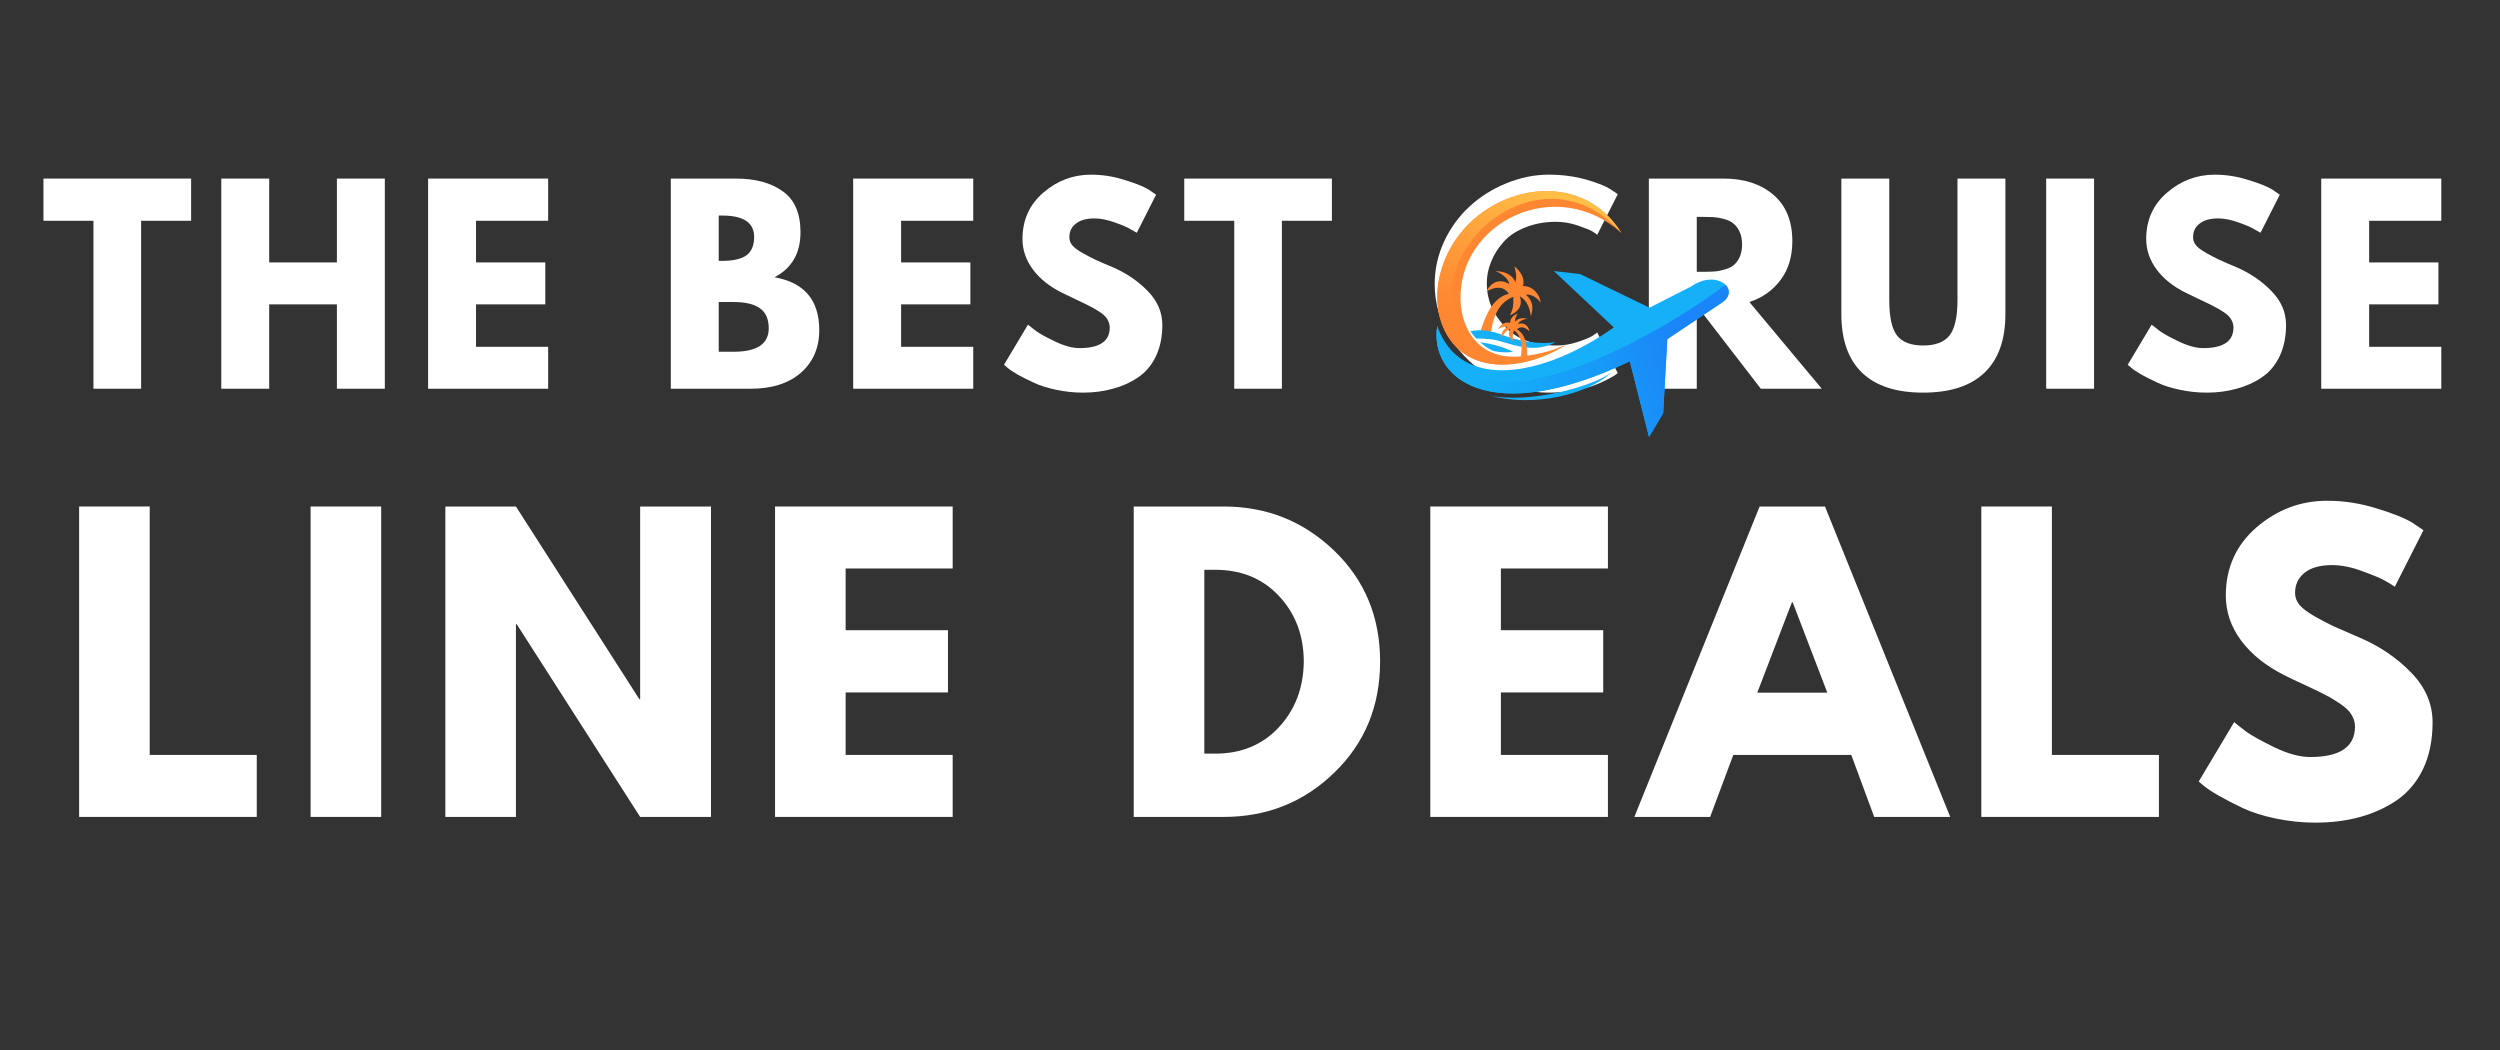
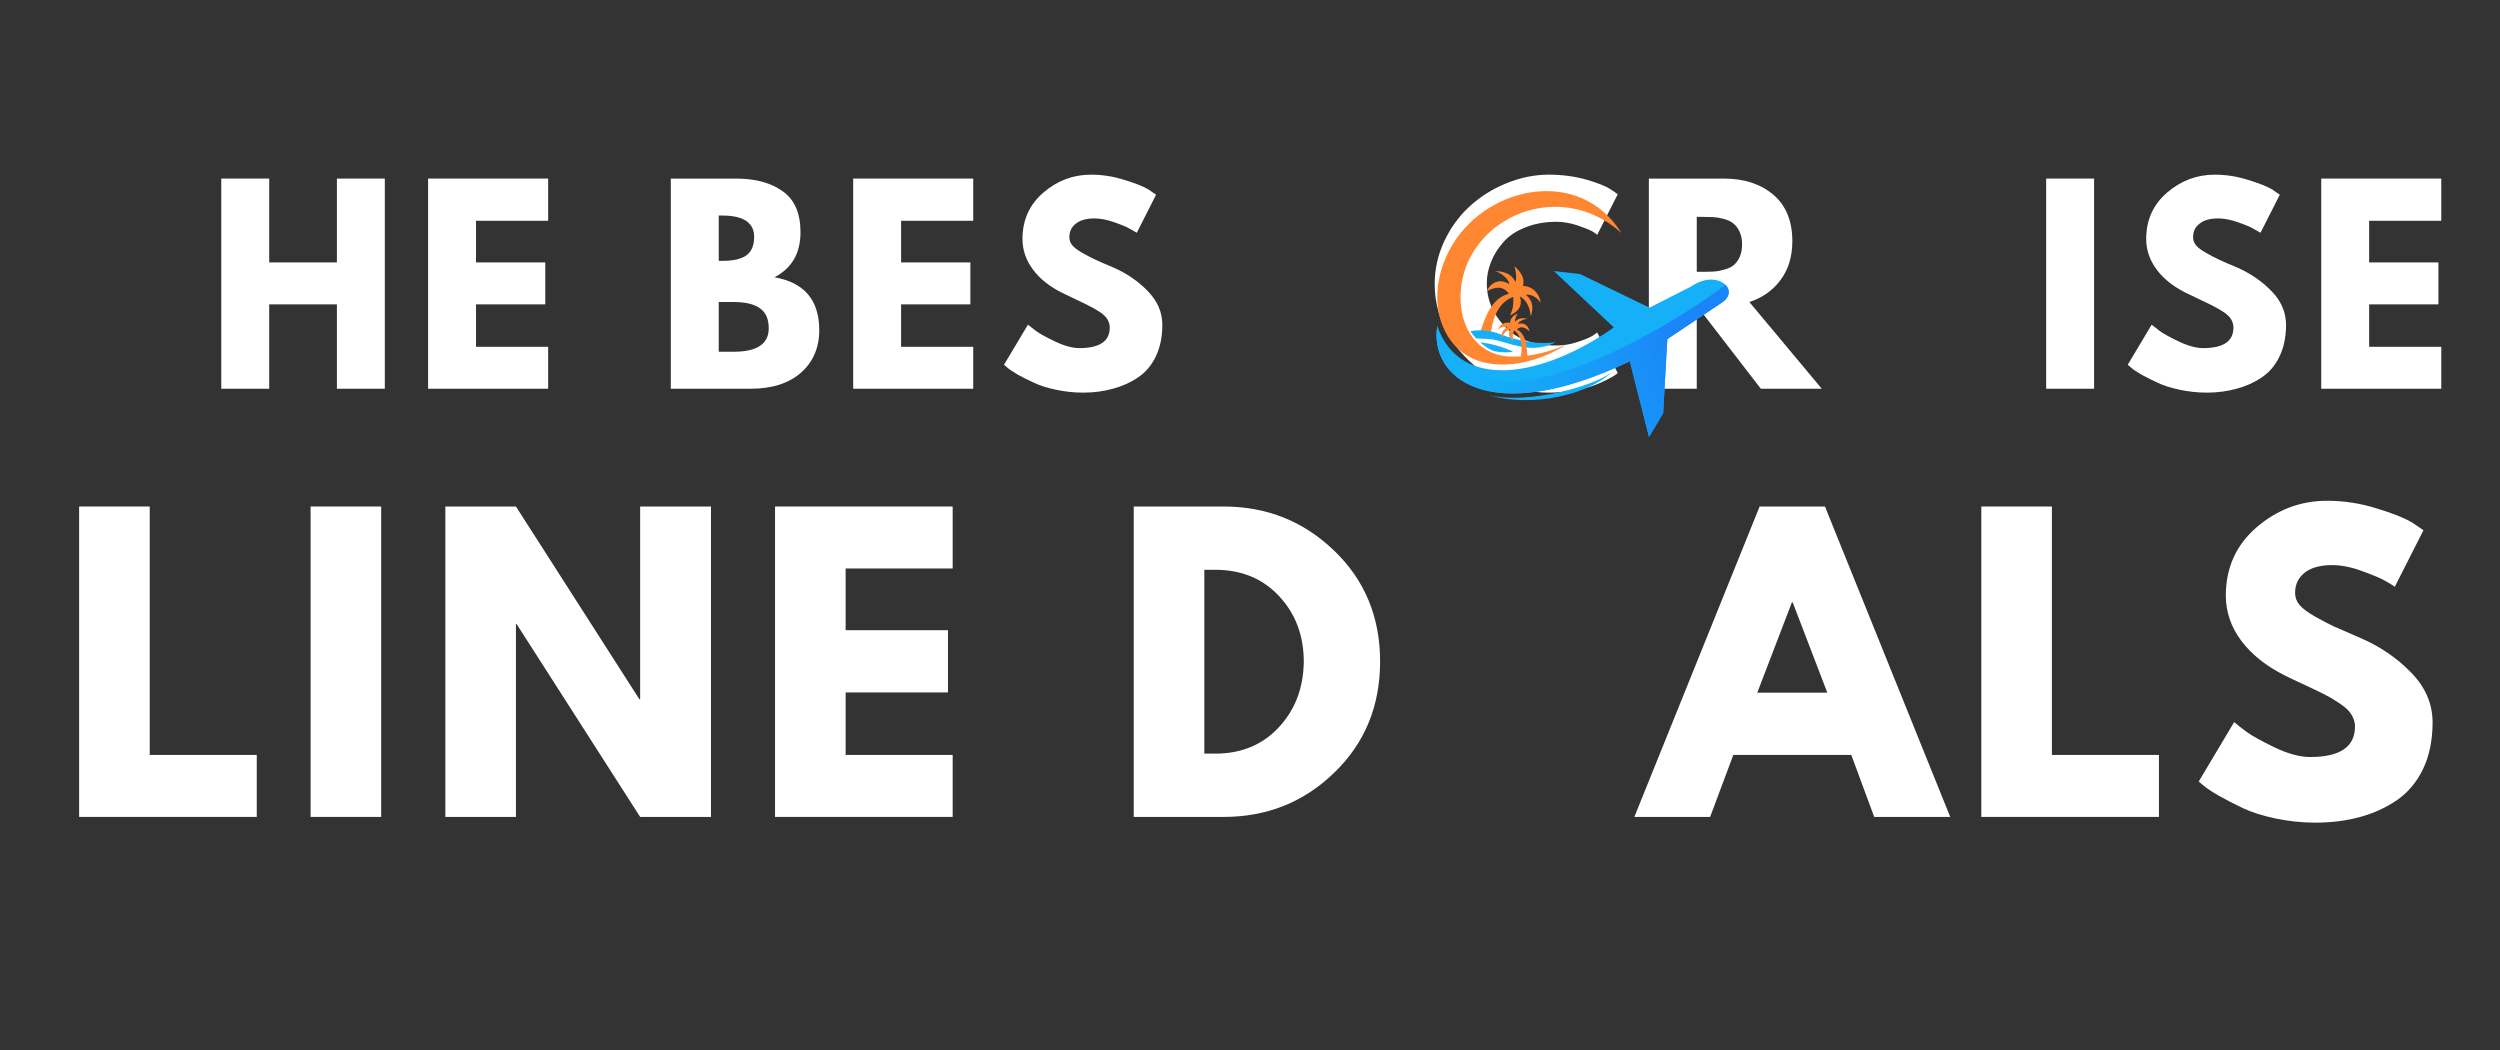
<svg xmlns="http://www.w3.org/2000/svg" width="200" zoomAndPan="magnify" viewBox="0 0 150 63" height="84" preserveAspectRatio="xMidYMid meet" version="1.0">
  <rect x="0" y="0" width="150" height="63" fill="#333333" stroke="none" />
  <defs>
    <g />
    <clipPath id="64f7c8251f">
      <path d="M 86 16 L 104 16 L 104 26.637 L 86 26.637 Z M 86 16 " clip-rule="nonzero" />
    </clipPath>
    <clipPath id="25d7e52350">
      <path d="M 86 17 L 104 17 L 104 26.637 L 86 26.637 Z M 86 17 " clip-rule="nonzero" />
    </clipPath>
    <clipPath id="27e1b4e064">
      <path d="M 103.531 17.09 C 98.258 21.059 87.164 26.629 86.234 19.559 C 85.742 22.617 89.297 25.73 97.789 21.676 L 98.941 26.215 L 99.789 24.793 L 100.039 20.348 L 103.277 18.18 C 103.82 17.84 103.828 17.387 103.531 17.09 Z M 103.531 17.09 " clip-rule="evenodd" />
    </clipPath>
    <linearGradient x1="111.79" gradientTransform="matrix(0.162, 0, 0, 0.167, 86.188, 11.467)" y1="42.597" x2="-5.711" gradientUnits="userSpaceOnUse" y2="82.233" id="4bc4e9e95f">
      <stop stop-opacity="1" stop-color="rgb(10.199%, 52.199%, 97.299%)" offset="0" />
      <stop stop-opacity="1" stop-color="rgb(10.199%, 52.199%, 97.299%)" offset="0.125" />
      <stop stop-opacity="1" stop-color="rgb(10.199%, 52.199%, 97.299%)" offset="0.148" />
      <stop stop-opacity="1" stop-color="rgb(10.199%, 52.199%, 97.299%)" offset="0.188" />
      <stop stop-opacity="1" stop-color="rgb(10.191%, 52.251%, 97.299%)" offset="0.203" />
      <stop stop-opacity="1" stop-color="rgb(10.164%, 52.431%, 97.299%)" offset="0.211" />
      <stop stop-opacity="1" stop-color="rgb(10.127%, 52.69%, 97.299%)" offset="0.219" />
      <stop stop-opacity="1" stop-color="rgb(10.089%, 52.95%, 97.299%)" offset="0.227" />
      <stop stop-opacity="1" stop-color="rgb(10.051%, 53.209%, 97.299%)" offset="0.234" />
      <stop stop-opacity="1" stop-color="rgb(10.013%, 53.468%, 97.299%)" offset="0.242" />
      <stop stop-opacity="1" stop-color="rgb(9.975%, 53.728%, 97.299%)" offset="0.25" />
      <stop stop-opacity="1" stop-color="rgb(9.937%, 53.986%, 97.299%)" offset="0.258" />
      <stop stop-opacity="1" stop-color="rgb(9.9%, 54.245%, 97.299%)" offset="0.266" />
      <stop stop-opacity="1" stop-color="rgb(9.862%, 54.504%, 97.299%)" offset="0.273" />
      <stop stop-opacity="1" stop-color="rgb(9.824%, 54.764%, 97.299%)" offset="0.281" />
      <stop stop-opacity="1" stop-color="rgb(9.785%, 55.023%, 97.299%)" offset="0.289" />
      <stop stop-opacity="1" stop-color="rgb(9.747%, 55.281%, 97.299%)" offset="0.297" />
      <stop stop-opacity="1" stop-color="rgb(9.709%, 55.54%, 97.299%)" offset="0.305" />
      <stop stop-opacity="1" stop-color="rgb(9.671%, 55.8%, 97.299%)" offset="0.312" />
      <stop stop-opacity="1" stop-color="rgb(9.634%, 56.059%, 97.299%)" offset="0.32" />
      <stop stop-opacity="1" stop-color="rgb(9.596%, 56.319%, 97.299%)" offset="0.328" />
      <stop stop-opacity="1" stop-color="rgb(9.558%, 56.578%, 97.299%)" offset="0.336" />
      <stop stop-opacity="1" stop-color="rgb(9.52%, 56.836%, 97.299%)" offset="0.344" />
      <stop stop-opacity="1" stop-color="rgb(9.482%, 57.095%, 97.299%)" offset="0.352" />
      <stop stop-opacity="1" stop-color="rgb(9.444%, 57.355%, 97.299%)" offset="0.359" />
      <stop stop-opacity="1" stop-color="rgb(9.406%, 57.614%, 97.299%)" offset="0.367" />
      <stop stop-opacity="1" stop-color="rgb(9.369%, 57.874%, 97.299%)" offset="0.375" />
      <stop stop-opacity="1" stop-color="rgb(9.331%, 58.131%, 97.299%)" offset="0.383" />
      <stop stop-opacity="1" stop-color="rgb(9.293%, 58.391%, 97.299%)" offset="0.391" />
      <stop stop-opacity="1" stop-color="rgb(9.254%, 58.65%, 97.299%)" offset="0.398" />
      <stop stop-opacity="1" stop-color="rgb(9.216%, 58.91%, 97.299%)" offset="0.406" />
      <stop stop-opacity="1" stop-color="rgb(9.178%, 59.169%, 97.299%)" offset="0.414" />
      <stop stop-opacity="1" stop-color="rgb(9.14%, 59.428%, 97.299%)" offset="0.422" />
      <stop stop-opacity="1" stop-color="rgb(9.103%, 59.686%, 97.299%)" offset="0.43" />
      <stop stop-opacity="1" stop-color="rgb(9.065%, 59.946%, 97.299%)" offset="0.438" />
      <stop stop-opacity="1" stop-color="rgb(9.027%, 60.205%, 97.299%)" offset="0.445" />
      <stop stop-opacity="1" stop-color="rgb(8.997%, 60.439%, 97.299%)" offset="0.453" />
      <stop stop-opacity="1" stop-color="rgb(8.968%, 60.733%, 97.299%)" offset="0.469" />
      <stop stop-opacity="1" stop-color="rgb(8.932%, 61.113%, 97.299%)" offset="0.484" />
      <stop stop-opacity="1" stop-color="rgb(8.897%, 61.494%, 97.299%)" offset="0.5" />
      <stop stop-opacity="1" stop-color="rgb(8.861%, 61.874%, 97.299%)" offset="0.516" />
      <stop stop-opacity="1" stop-color="rgb(8.826%, 62.256%, 97.299%)" offset="0.531" />
      <stop stop-opacity="1" stop-color="rgb(8.791%, 62.636%, 97.299%)" offset="0.547" />
      <stop stop-opacity="1" stop-color="rgb(8.755%, 63.017%, 97.299%)" offset="0.562" />
      <stop stop-opacity="1" stop-color="rgb(8.719%, 63.399%, 97.299%)" offset="0.578" />
      <stop stop-opacity="1" stop-color="rgb(8.684%, 63.779%, 97.299%)" offset="0.594" />
      <stop stop-opacity="1" stop-color="rgb(8.649%, 64.16%, 97.299%)" offset="0.609" />
      <stop stop-opacity="1" stop-color="rgb(8.614%, 64.54%, 97.299%)" offset="0.625" />
      <stop stop-opacity="1" stop-color="rgb(8.578%, 64.922%, 97.299%)" offset="0.641" />
      <stop stop-opacity="1" stop-color="rgb(8.542%, 65.303%, 97.299%)" offset="0.656" />
      <stop stop-opacity="1" stop-color="rgb(8.507%, 65.683%, 97.299%)" offset="0.672" />
      <stop stop-opacity="1" stop-color="rgb(8.472%, 66.064%, 97.299%)" offset="0.688" />
      <stop stop-opacity="1" stop-color="rgb(8.437%, 66.444%, 97.299%)" offset="0.703" />
      <stop stop-opacity="1" stop-color="rgb(8.401%, 66.826%, 97.299%)" offset="0.719" />
      <stop stop-opacity="1" stop-color="rgb(8.365%, 67.207%, 97.299%)" offset="0.734" />
      <stop stop-opacity="1" stop-color="rgb(8.33%, 67.587%, 97.299%)" offset="0.75" />
      <stop stop-opacity="1" stop-color="rgb(8.295%, 67.969%, 97.299%)" offset="0.766" />
      <stop stop-opacity="1" stop-color="rgb(8.26%, 68.349%, 97.299%)" offset="0.781" />
      <stop stop-opacity="1" stop-color="rgb(8.223%, 68.73%, 97.299%)" offset="0.797" />
      <stop stop-opacity="1" stop-color="rgb(8.202%, 68.959%, 97.299%)" offset="0.812" />
      <stop stop-opacity="1" stop-color="rgb(8.199%, 68.999%, 97.299%)" offset="0.852" />
      <stop stop-opacity="1" stop-color="rgb(8.199%, 68.999%, 97.299%)" offset="0.875" />
      <stop stop-opacity="1" stop-color="rgb(8.199%, 68.999%, 97.299%)" offset="1" />
    </linearGradient>
    <clipPath id="21cc50b90a">
      <path d="M 86 11 L 98 11 L 98 22 L 86 22 Z M 86 11 " clip-rule="nonzero" />
    </clipPath>
    <clipPath id="06f28727d8">
-       <path d="M 97.289 13.98 C 94.805 10.008 89.312 11.129 87.164 14.656 C 86.195 16.25 85.957 18.137 86.582 19.613 C 87.902 22.715 91.652 22.176 93.996 20.664 C 91.48 22.195 87.051 22.266 87.051 17.969 C 87.051 13.309 93.227 9.383 97.289 13.98 Z M 97.289 13.98 " clip-rule="evenodd" />
-     </clipPath>
+       </clipPath>
    <linearGradient x1="63.076" gradientTransform="matrix(0.162, 0, 0, 0.167, 86.188, 11.467)" y1="-16.161" x2="3.974" gradientUnits="userSpaceOnUse" y2="71.209" id="a16aa94021">
      <stop stop-opacity="1" stop-color="rgb(100%, 74.899%, 27.8%)" offset="0" />
      <stop stop-opacity="1" stop-color="rgb(100%, 74.899%, 27.8%)" offset="0.125" />
      <stop stop-opacity="1" stop-color="rgb(100%, 74.899%, 27.8%)" offset="0.188" />
      <stop stop-opacity="1" stop-color="rgb(100%, 74.899%, 27.8%)" offset="0.219" />
      <stop stop-opacity="1" stop-color="rgb(100%, 74.899%, 27.8%)" offset="0.234" />
      <stop stop-opacity="1" stop-color="rgb(100%, 74.85%, 27.78%)" offset="0.242" />
      <stop stop-opacity="1" stop-color="rgb(100%, 74.638%, 27.696%)" offset="0.25" />
      <stop stop-opacity="1" stop-color="rgb(100%, 74.307%, 27.568%)" offset="0.258" />
      <stop stop-opacity="1" stop-color="rgb(100%, 73.976%, 27.438%)" offset="0.266" />
      <stop stop-opacity="1" stop-color="rgb(100%, 73.647%, 27.309%)" offset="0.273" />
      <stop stop-opacity="1" stop-color="rgb(100%, 73.315%, 27.18%)" offset="0.281" />
      <stop stop-opacity="1" stop-color="rgb(100%, 72.986%, 27.051%)" offset="0.289" />
      <stop stop-opacity="1" stop-color="rgb(100%, 72.655%, 26.921%)" offset="0.297" />
      <stop stop-opacity="1" stop-color="rgb(100%, 72.324%, 26.793%)" offset="0.305" />
      <stop stop-opacity="1" stop-color="rgb(100%, 71.994%, 26.663%)" offset="0.312" />
      <stop stop-opacity="1" stop-color="rgb(100%, 71.663%, 26.534%)" offset="0.32" />
      <stop stop-opacity="1" stop-color="rgb(100%, 71.333%, 26.405%)" offset="0.328" />
      <stop stop-opacity="1" stop-color="rgb(100%, 71.002%, 26.276%)" offset="0.336" />
      <stop stop-opacity="1" stop-color="rgb(100%, 70.671%, 26.146%)" offset="0.344" />
      <stop stop-opacity="1" stop-color="rgb(100%, 70.341%, 26.018%)" offset="0.352" />
      <stop stop-opacity="1" stop-color="rgb(100%, 70.01%, 25.888%)" offset="0.359" />
      <stop stop-opacity="1" stop-color="rgb(100%, 69.681%, 25.758%)" offset="0.367" />
      <stop stop-opacity="1" stop-color="rgb(100%, 69.35%, 25.63%)" offset="0.371" />
      <stop stop-opacity="1" stop-color="rgb(100%, 69.185%, 25.566%)" offset="0.375" />
      <stop stop-opacity="1" stop-color="rgb(100%, 69.019%, 25.5%)" offset="0.383" />
      <stop stop-opacity="1" stop-color="rgb(100%, 68.689%, 25.371%)" offset="0.391" />
      <stop stop-opacity="1" stop-color="rgb(100%, 68.358%, 25.243%)" offset="0.398" />
      <stop stop-opacity="1" stop-color="rgb(100%, 68.028%, 25.113%)" offset="0.406" />
      <stop stop-opacity="1" stop-color="rgb(100%, 67.697%, 24.983%)" offset="0.414" />
      <stop stop-opacity="1" stop-color="rgb(100%, 67.368%, 24.855%)" offset="0.422" />
      <stop stop-opacity="1" stop-color="rgb(100%, 67.036%, 24.725%)" offset="0.43" />
      <stop stop-opacity="1" stop-color="rgb(100%, 66.705%, 24.596%)" offset="0.438" />
      <stop stop-opacity="1" stop-color="rgb(100%, 66.376%, 24.467%)" offset="0.445" />
      <stop stop-opacity="1" stop-color="rgb(100%, 66.045%, 24.338%)" offset="0.453" />
      <stop stop-opacity="1" stop-color="rgb(100%, 65.715%, 24.208%)" offset="0.461" />
      <stop stop-opacity="1" stop-color="rgb(100%, 65.384%, 24.08%)" offset="0.469" />
      <stop stop-opacity="1" stop-color="rgb(100%, 65.053%, 23.95%)" offset="0.477" />
      <stop stop-opacity="1" stop-color="rgb(100%, 64.723%, 23.82%)" offset="0.484" />
      <stop stop-opacity="1" stop-color="rgb(100%, 64.392%, 23.692%)" offset="0.492" />
      <stop stop-opacity="1" stop-color="rgb(100%, 64.062%, 23.563%)" offset="0.5" />
      <stop stop-opacity="1" stop-color="rgb(100%, 63.731%, 23.433%)" offset="0.508" />
      <stop stop-opacity="1" stop-color="rgb(100%, 63.4%, 23.305%)" offset="0.516" />
      <stop stop-opacity="1" stop-color="rgb(100%, 63.071%, 23.175%)" offset="0.523" />
      <stop stop-opacity="1" stop-color="rgb(100%, 62.74%, 23.045%)" offset="0.531" />
      <stop stop-opacity="1" stop-color="rgb(100%, 62.41%, 22.917%)" offset="0.539" />
      <stop stop-opacity="1" stop-color="rgb(100%, 62.079%, 22.787%)" offset="0.547" />
      <stop stop-opacity="1" stop-color="rgb(100%, 61.748%, 22.658%)" offset="0.555" />
      <stop stop-opacity="1" stop-color="rgb(100%, 61.418%, 22.53%)" offset="0.562" />
      <stop stop-opacity="1" stop-color="rgb(100%, 61.087%, 22.4%)" offset="0.57" />
      <stop stop-opacity="1" stop-color="rgb(100%, 60.757%, 22.27%)" offset="0.578" />
      <stop stop-opacity="1" stop-color="rgb(100%, 60.426%, 22.142%)" offset="0.586" />
      <stop stop-opacity="1" stop-color="rgb(100%, 60.095%, 22.012%)" offset="0.594" />
      <stop stop-opacity="1" stop-color="rgb(100%, 59.766%, 21.883%)" offset="0.602" />
      <stop stop-opacity="1" stop-color="rgb(100%, 59.435%, 21.754%)" offset="0.609" />
      <stop stop-opacity="1" stop-color="rgb(100%, 59.105%, 21.625%)" offset="0.617" />
      <stop stop-opacity="1" stop-color="rgb(100%, 58.774%, 21.495%)" offset="0.625" />
      <stop stop-opacity="1" stop-color="rgb(100%, 58.443%, 21.367%)" offset="0.629" />
      <stop stop-opacity="1" stop-color="rgb(100%, 58.278%, 21.303%)" offset="0.633" />
      <stop stop-opacity="1" stop-color="rgb(100%, 58.113%, 21.237%)" offset="0.641" />
      <stop stop-opacity="1" stop-color="rgb(100%, 57.782%, 21.107%)" offset="0.648" />
      <stop stop-opacity="1" stop-color="rgb(100%, 57.452%, 20.979%)" offset="0.656" />
      <stop stop-opacity="1" stop-color="rgb(100%, 57.121%, 20.85%)" offset="0.664" />
      <stop stop-opacity="1" stop-color="rgb(100%, 56.79%, 20.72%)" offset="0.672" />
      <stop stop-opacity="1" stop-color="rgb(100%, 56.461%, 20.592%)" offset="0.68" />
      <stop stop-opacity="1" stop-color="rgb(100%, 56.129%, 20.462%)" offset="0.688" />
      <stop stop-opacity="1" stop-color="rgb(100%, 55.8%, 20.332%)" offset="0.695" />
      <stop stop-opacity="1" stop-color="rgb(100%, 55.469%, 20.203%)" offset="0.703" />
      <stop stop-opacity="1" stop-color="rgb(100%, 55.138%, 20.074%)" offset="0.711" />
      <stop stop-opacity="1" stop-color="rgb(100%, 54.808%, 19.945%)" offset="0.719" />
      <stop stop-opacity="1" stop-color="rgb(100%, 54.477%, 19.815%)" offset="0.727" />
      <stop stop-opacity="1" stop-color="rgb(100%, 54.147%, 19.687%)" offset="0.734" />
      <stop stop-opacity="1" stop-color="rgb(100%, 53.816%, 19.557%)" offset="0.742" />
      <stop stop-opacity="1" stop-color="rgb(100%, 53.485%, 19.427%)" offset="0.75" />
      <stop stop-opacity="1" stop-color="rgb(100%, 53.156%, 19.299%)" offset="0.758" />
      <stop stop-opacity="1" stop-color="rgb(100%, 52.945%, 19.217%)" offset="0.766" />
      <stop stop-opacity="1" stop-color="rgb(100%, 52.899%, 19.199%)" offset="0.781" />
      <stop stop-opacity="1" stop-color="rgb(100%, 52.899%, 19.199%)" offset="0.812" />
      <stop stop-opacity="1" stop-color="rgb(100%, 52.899%, 19.199%)" offset="0.875" />
      <stop stop-opacity="1" stop-color="rgb(100%, 52.899%, 19.199%)" offset="1" />
    </linearGradient>
  </defs>
  <g fill="#ffffff" fill-opacity="1">
    <g transform="translate(2.483, 23.324)">
      <g>
-         <path d="M 0.125 -10.078 L 0.125 -12.609 L 8.984 -12.609 L 8.984 -10.078 L 5.984 -10.078 L 5.984 0 L 3.125 0 L 3.125 -10.078 Z M 0.125 -10.078 " />
-       </g>
+         </g>
    </g>
  </g>
  <g fill="#ffffff" fill-opacity="1">
    <g transform="translate(12.355, 23.324)">
      <g>
        <path d="M 3.797 -5.062 L 3.797 0 L 0.922 0 L 0.922 -12.609 L 3.797 -12.609 L 3.797 -7.578 L 7.859 -7.578 L 7.859 -12.609 L 10.734 -12.609 L 10.734 0 L 7.859 0 L 7.859 -5.062 Z M 3.797 -5.062 " />
      </g>
    </g>
  </g>
  <g fill="#ffffff" fill-opacity="1">
    <g transform="translate(24.764, 23.324)">
      <g>
        <path d="M 8.125 -12.609 L 8.125 -10.078 L 3.797 -10.078 L 3.797 -7.578 L 7.953 -7.578 L 7.953 -5.062 L 3.797 -5.062 L 3.797 -2.516 L 8.125 -2.516 L 8.125 0 L 0.922 0 L 0.922 -12.609 Z M 8.125 -12.609 " />
      </g>
    </g>
  </g>
  <g fill="#ffffff" fill-opacity="1">
    <g transform="translate(34.391, 23.324)">
      <g />
    </g>
  </g>
  <g fill="#ffffff" fill-opacity="1">
    <g transform="translate(39.327, 23.324)">
      <g>
        <path d="M 0.922 -12.609 L 4.828 -12.609 C 6.004 -12.609 6.941 -12.352 7.641 -11.844 C 8.348 -11.344 8.703 -10.523 8.703 -9.391 C 8.703 -8.129 8.18 -7.227 7.141 -6.688 C 8.93 -6.375 9.828 -5.316 9.828 -3.516 C 9.828 -2.453 9.457 -1.598 8.719 -0.953 C 7.988 -0.316 6.984 0 5.703 0 L 0.922 0 Z M 3.797 -7.672 L 4.016 -7.672 C 4.66 -7.672 5.141 -7.781 5.453 -8 C 5.766 -8.227 5.922 -8.598 5.922 -9.109 C 5.922 -9.961 5.285 -10.391 4.016 -10.391 L 3.797 -10.391 Z M 3.797 -2.219 L 4.688 -2.219 C 6.094 -2.219 6.797 -2.688 6.797 -3.625 C 6.797 -4.188 6.617 -4.586 6.266 -4.828 C 5.922 -5.078 5.395 -5.203 4.688 -5.203 L 3.797 -5.203 Z M 3.797 -2.219 " />
      </g>
    </g>
  </g>
  <g fill="#ffffff" fill-opacity="1">
    <g transform="translate(50.269, 23.324)">
      <g>
        <path d="M 8.125 -12.609 L 8.125 -10.078 L 3.797 -10.078 L 3.797 -7.578 L 7.953 -7.578 L 7.953 -5.062 L 3.797 -5.062 L 3.797 -2.516 L 8.125 -2.516 L 8.125 0 L 0.922 0 L 0.922 -12.609 Z M 8.125 -12.609 " />
      </g>
    </g>
  </g>
  <g fill="#ffffff" fill-opacity="1">
    <g transform="translate(59.896, 23.324)">
      <g>
        <path d="M 5.562 -12.844 C 6.25 -12.844 6.914 -12.738 7.562 -12.531 C 8.219 -12.332 8.703 -12.141 9.016 -11.953 L 9.469 -11.641 L 8.312 -9.359 C 8.219 -9.41 8.086 -9.484 7.922 -9.578 C 7.766 -9.68 7.461 -9.812 7.016 -9.969 C 6.566 -10.133 6.148 -10.219 5.766 -10.219 C 5.285 -10.219 4.914 -10.113 4.656 -9.906 C 4.395 -9.707 4.266 -9.438 4.266 -9.094 C 4.266 -8.914 4.32 -8.754 4.438 -8.609 C 4.562 -8.461 4.77 -8.305 5.062 -8.141 C 5.363 -7.973 5.625 -7.836 5.844 -7.734 C 6.07 -7.629 6.422 -7.477 6.891 -7.281 C 7.703 -6.926 8.395 -6.453 8.969 -5.859 C 9.551 -5.266 9.844 -4.586 9.844 -3.828 C 9.844 -3.109 9.711 -2.477 9.453 -1.938 C 9.191 -1.395 8.832 -0.973 8.375 -0.672 C 7.926 -0.367 7.426 -0.145 6.875 0 C 6.32 0.156 5.727 0.234 5.094 0.234 C 4.539 0.234 4 0.176 3.469 0.062 C 2.938 -0.051 2.492 -0.191 2.141 -0.359 C 1.785 -0.523 1.461 -0.688 1.172 -0.844 C 0.891 -1.008 0.68 -1.148 0.547 -1.266 L 0.344 -1.438 L 1.781 -3.844 C 1.906 -3.75 2.07 -3.617 2.281 -3.453 C 2.5 -3.297 2.879 -3.086 3.422 -2.828 C 3.973 -2.566 4.457 -2.438 4.875 -2.438 C 6.082 -2.438 6.688 -2.848 6.688 -3.672 C 6.688 -3.836 6.645 -3.992 6.562 -4.141 C 6.477 -4.297 6.328 -4.445 6.109 -4.594 C 5.891 -4.738 5.691 -4.852 5.516 -4.938 C 5.348 -5.031 5.07 -5.164 4.688 -5.344 C 4.312 -5.52 4.031 -5.656 3.844 -5.75 C 3.082 -6.125 2.492 -6.594 2.078 -7.156 C 1.66 -7.719 1.453 -8.328 1.453 -8.984 C 1.453 -10.117 1.867 -11.047 2.703 -11.766 C 3.535 -12.484 4.488 -12.844 5.562 -12.844 Z M 5.562 -12.844 " />
      </g>
    </g>
  </g>
  <g fill="#ffffff" fill-opacity="1">
    <g transform="translate(70.93, 23.324)">
      <g>
-         <path d="M 0.125 -10.078 L 0.125 -12.609 L 8.984 -12.609 L 8.984 -10.078 L 5.984 -10.078 L 5.984 0 L 3.125 0 L 3.125 -10.078 Z M 0.125 -10.078 " />
-       </g>
+         </g>
    </g>
  </g>
  <g fill="#ffffff" fill-opacity="1">
    <g transform="translate(80.802, 23.324)">
      <g />
    </g>
  </g>
  <g fill="#ffffff" fill-opacity="1">
    <g transform="translate(85.738, 23.324)">
      <g>
        <path d="M 7.625 -2.594 C 8.062 -2.594 8.484 -2.66 8.891 -2.797 C 9.305 -2.93 9.613 -3.055 9.812 -3.172 L 10.094 -3.375 L 11.328 -0.938 C 11.285 -0.906 11.227 -0.863 11.156 -0.812 C 11.082 -0.758 10.914 -0.664 10.656 -0.531 C 10.395 -0.395 10.113 -0.273 9.812 -0.172 C 9.52 -0.066 9.133 0.023 8.656 0.109 C 8.188 0.191 7.695 0.234 7.188 0.234 C 6.008 0.234 4.895 -0.051 3.844 -0.625 C 2.801 -1.207 1.957 -2 1.312 -3 C 0.664 -4.008 0.344 -5.102 0.344 -6.281 C 0.344 -7.164 0.531 -8.016 0.906 -8.828 C 1.289 -9.648 1.797 -10.348 2.422 -10.922 C 3.047 -11.504 3.773 -11.969 4.609 -12.312 C 5.453 -12.664 6.312 -12.844 7.188 -12.844 C 8 -12.844 8.75 -12.742 9.438 -12.547 C 10.125 -12.348 10.609 -12.156 10.891 -11.969 L 11.328 -11.672 L 10.094 -9.234 C 10.031 -9.297 9.926 -9.367 9.781 -9.453 C 9.633 -9.535 9.348 -9.648 8.922 -9.797 C 8.492 -9.941 8.062 -10.016 7.625 -10.016 C 6.938 -10.016 6.316 -9.898 5.766 -9.672 C 5.211 -9.453 4.773 -9.156 4.453 -8.781 C 4.129 -8.414 3.883 -8.02 3.719 -7.594 C 3.551 -7.176 3.469 -6.75 3.469 -6.312 C 3.469 -5.352 3.828 -4.492 4.547 -3.734 C 5.266 -2.973 6.289 -2.594 7.625 -2.594 Z M 7.625 -2.594 " />
      </g>
    </g>
  </g>
  <g fill="#ffffff" fill-opacity="1">
    <g transform="translate(98.009, 23.324)">
      <g>
        <path d="M 0.922 -12.609 L 5.422 -12.609 C 6.641 -12.609 7.629 -12.285 8.391 -11.641 C 9.148 -10.992 9.531 -10.066 9.531 -8.859 C 9.531 -7.93 9.297 -7.156 8.828 -6.531 C 8.367 -5.906 7.742 -5.461 6.953 -5.203 L 11.297 0 L 7.641 0 L 3.797 -4.984 L 3.797 0 L 0.922 0 Z M 3.797 -7.016 L 4.125 -7.016 C 4.383 -7.016 4.609 -7.02 4.797 -7.031 C 4.984 -7.039 5.191 -7.078 5.422 -7.141 C 5.66 -7.203 5.848 -7.285 5.984 -7.391 C 6.129 -7.504 6.254 -7.664 6.359 -7.875 C 6.461 -8.094 6.516 -8.352 6.516 -8.656 C 6.516 -8.969 6.461 -9.227 6.359 -9.438 C 6.254 -9.656 6.129 -9.816 5.984 -9.922 C 5.848 -10.035 5.66 -10.125 5.422 -10.188 C 5.191 -10.25 4.984 -10.285 4.797 -10.297 C 4.609 -10.305 4.383 -10.312 4.125 -10.312 L 3.797 -10.312 Z M 3.797 -7.016 " />
      </g>
    </g>
  </g>
  <g fill="#ffffff" fill-opacity="1">
    <g transform="translate(109.715, 23.324)">
      <g>
-         <path d="M 10.609 -12.609 L 10.609 -4.484 C 10.609 -2.93 10.188 -1.754 9.344 -0.953 C 8.508 -0.16 7.285 0.234 5.672 0.234 C 4.066 0.234 2.848 -0.16 2.016 -0.953 C 1.18 -1.754 0.766 -2.93 0.766 -4.484 L 0.766 -12.609 L 3.641 -12.609 L 3.641 -5.312 C 3.641 -4.301 3.797 -3.594 4.109 -3.188 C 4.43 -2.789 4.953 -2.594 5.672 -2.594 C 6.398 -2.594 6.926 -2.789 7.25 -3.188 C 7.57 -3.594 7.734 -4.301 7.734 -5.312 L 7.734 -12.609 Z M 10.609 -12.609 " />
-       </g>
+         </g>
    </g>
  </g>
  <g fill="#ffffff" fill-opacity="1">
    <g transform="translate(121.848, 23.324)">
      <g>
        <path d="M 3.797 -12.609 L 3.797 0 L 0.922 0 L 0.922 -12.609 Z M 3.797 -12.609 " />
      </g>
    </g>
  </g>
  <g fill="#ffffff" fill-opacity="1">
    <g transform="translate(127.319, 23.324)">
      <g>
        <path d="M 5.562 -12.844 C 6.25 -12.844 6.914 -12.738 7.562 -12.531 C 8.219 -12.332 8.703 -12.141 9.016 -11.953 L 9.469 -11.641 L 8.312 -9.359 C 8.219 -9.41 8.086 -9.484 7.922 -9.578 C 7.766 -9.68 7.461 -9.812 7.016 -9.969 C 6.566 -10.133 6.148 -10.219 5.766 -10.219 C 5.285 -10.219 4.914 -10.113 4.656 -9.906 C 4.395 -9.707 4.266 -9.438 4.266 -9.094 C 4.266 -8.914 4.32 -8.754 4.438 -8.609 C 4.562 -8.461 4.77 -8.305 5.062 -8.141 C 5.363 -7.973 5.625 -7.836 5.844 -7.734 C 6.07 -7.629 6.422 -7.477 6.891 -7.281 C 7.703 -6.926 8.395 -6.453 8.969 -5.859 C 9.551 -5.266 9.844 -4.586 9.844 -3.828 C 9.844 -3.109 9.711 -2.477 9.453 -1.938 C 9.191 -1.395 8.832 -0.973 8.375 -0.672 C 7.926 -0.367 7.426 -0.145 6.875 0 C 6.32 0.156 5.727 0.234 5.094 0.234 C 4.539 0.234 4 0.176 3.469 0.062 C 2.938 -0.051 2.492 -0.191 2.141 -0.359 C 1.785 -0.523 1.461 -0.688 1.172 -0.844 C 0.891 -1.008 0.68 -1.148 0.547 -1.266 L 0.344 -1.438 L 1.781 -3.844 C 1.906 -3.75 2.07 -3.617 2.281 -3.453 C 2.5 -3.297 2.879 -3.086 3.422 -2.828 C 3.973 -2.566 4.457 -2.438 4.875 -2.438 C 6.082 -2.438 6.688 -2.848 6.688 -3.672 C 6.688 -3.836 6.645 -3.992 6.562 -4.141 C 6.477 -4.297 6.328 -4.445 6.109 -4.594 C 5.891 -4.738 5.691 -4.852 5.516 -4.938 C 5.348 -5.031 5.07 -5.164 4.688 -5.344 C 4.312 -5.52 4.031 -5.656 3.844 -5.75 C 3.082 -6.125 2.492 -6.594 2.078 -7.156 C 1.66 -7.719 1.453 -8.328 1.453 -8.984 C 1.453 -10.117 1.867 -11.047 2.703 -11.766 C 3.535 -12.484 4.488 -12.844 5.562 -12.844 Z M 5.562 -12.844 " />
      </g>
    </g>
  </g>
  <g fill="#ffffff" fill-opacity="1">
    <g transform="translate(138.352, 23.324)">
      <g>
        <path d="M 8.125 -12.609 L 8.125 -10.078 L 3.797 -10.078 L 3.797 -7.578 L 7.953 -7.578 L 7.953 -5.062 L 3.797 -5.062 L 3.797 -2.516 L 8.125 -2.516 L 8.125 0 L 0.922 0 L 0.922 -12.609 Z M 8.125 -12.609 " />
      </g>
    </g>
  </g>
  <g fill="#ffffff" fill-opacity="1">
    <g transform="translate(147.983, 23.324)">
      <g />
    </g>
  </g>
  <g fill="#ffffff" fill-opacity="1">
    <g transform="translate(3.389, 49.015)">
      <g>
        <path d="M 5.594 -18.625 L 5.594 -3.719 L 12.016 -3.719 L 12.016 0 L 1.359 0 L 1.359 -18.625 Z M 5.594 -18.625 " />
      </g>
    </g>
  </g>
  <g fill="#ffffff" fill-opacity="1">
    <g transform="translate(17.277, 49.015)">
      <g>
        <path d="M 5.594 -18.625 L 5.594 0 L 1.359 0 L 1.359 -18.625 Z M 5.594 -18.625 " />
      </g>
    </g>
  </g>
  <g fill="#ffffff" fill-opacity="1">
    <g transform="translate(25.362, 49.015)">
      <g>
        <path d="M 5.594 -11.562 L 5.594 0 L 1.359 0 L 1.359 -18.625 L 5.594 -18.625 L 13 -7.062 L 13.047 -7.062 L 13.047 -18.625 L 17.297 -18.625 L 17.297 0 L 13.047 0 L 5.641 -11.562 Z M 5.594 -11.562 " />
      </g>
    </g>
  </g>
  <g fill="#ffffff" fill-opacity="1">
    <g transform="translate(45.144, 49.015)">
      <g>
        <path d="M 12.016 -18.625 L 12.016 -14.906 L 5.594 -14.906 L 5.594 -11.203 L 11.734 -11.203 L 11.734 -7.469 L 5.594 -7.469 L 5.594 -3.719 L 12.016 -3.719 L 12.016 0 L 1.359 0 L 1.359 -18.625 Z M 12.016 -18.625 " />
      </g>
    </g>
  </g>
  <g fill="#ffffff" fill-opacity="1">
    <g transform="translate(59.371, 49.015)">
      <g />
    </g>
  </g>
  <g fill="#ffffff" fill-opacity="1">
    <g transform="translate(66.665, 49.015)">
      <g>
        <path d="M 1.359 -18.625 L 6.75 -18.625 C 9.344 -18.625 11.555 -17.738 13.391 -15.969 C 15.223 -14.207 16.141 -11.992 16.141 -9.328 C 16.141 -6.648 15.223 -4.426 13.391 -2.656 C 11.566 -0.883 9.352 0 6.75 0 L 1.359 0 Z M 5.594 -3.797 L 6.25 -3.797 C 7.801 -3.797 9.066 -4.316 10.047 -5.359 C 11.035 -6.41 11.539 -7.723 11.562 -9.297 C 11.562 -10.879 11.066 -12.195 10.078 -13.25 C 9.098 -14.301 7.82 -14.828 6.25 -14.828 L 5.594 -14.828 Z M 5.594 -3.797 " />
      </g>
    </g>
  </g>
  <g fill="#ffffff" fill-opacity="1">
    <g transform="translate(84.459, 49.015)">
      <g>
-         <path d="M 12.016 -18.625 L 12.016 -14.906 L 5.594 -14.906 L 5.594 -11.203 L 11.734 -11.203 L 11.734 -7.469 L 5.594 -7.469 L 5.594 -3.719 L 12.016 -3.719 L 12.016 0 L 1.359 0 L 1.359 -18.625 Z M 12.016 -18.625 " />
-       </g>
+         </g>
    </g>
  </g>
  <g fill="#ffffff" fill-opacity="1">
    <g transform="translate(98.686, 49.015)">
      <g>
        <path d="M 10.812 -18.625 L 18.328 0 L 13.766 0 L 12.391 -3.719 L 5.312 -3.719 L 3.922 0 L -0.625 0 L 6.891 -18.625 Z M 10.953 -7.453 L 8.875 -12.875 L 8.828 -12.875 L 6.75 -7.453 Z M 10.953 -7.453 " />
      </g>
    </g>
  </g>
  <g fill="#ffffff" fill-opacity="1">
    <g transform="translate(117.52, 49.015)">
      <g>
        <path d="M 5.594 -18.625 L 5.594 -3.719 L 12.016 -3.719 L 12.016 0 L 1.359 0 L 1.359 -18.625 Z M 5.594 -18.625 " />
      </g>
    </g>
  </g>
  <g fill="#ffffff" fill-opacity="1">
    <g transform="translate(131.408, 49.015)">
      <g>
        <path d="M 8.219 -18.969 C 9.227 -18.969 10.211 -18.816 11.172 -18.516 C 12.141 -18.223 12.859 -17.938 13.328 -17.656 L 14 -17.203 L 12.281 -13.812 C 12.145 -13.906 11.957 -14.02 11.719 -14.156 C 11.477 -14.301 11.023 -14.492 10.359 -14.734 C 9.703 -14.984 9.086 -15.109 8.516 -15.109 C 7.805 -15.109 7.258 -14.957 6.875 -14.656 C 6.488 -14.352 6.297 -13.945 6.297 -13.438 C 6.297 -13.176 6.383 -12.938 6.562 -12.719 C 6.75 -12.5 7.062 -12.266 7.5 -12.016 C 7.938 -11.773 8.316 -11.578 8.641 -11.422 C 8.973 -11.273 9.488 -11.051 10.188 -10.75 C 11.383 -10.238 12.41 -9.539 13.266 -8.656 C 14.117 -7.781 14.547 -6.785 14.547 -5.672 C 14.547 -4.598 14.352 -3.66 13.969 -2.859 C 13.582 -2.066 13.051 -1.441 12.375 -0.984 C 11.707 -0.535 10.969 -0.203 10.156 0.016 C 9.344 0.234 8.461 0.344 7.516 0.344 C 6.703 0.344 5.906 0.258 5.125 0.094 C 4.344 -0.07 3.688 -0.281 3.156 -0.531 C 2.633 -0.781 2.16 -1.023 1.734 -1.266 C 1.316 -1.504 1.008 -1.707 0.812 -1.875 L 0.516 -2.125 L 2.641 -5.688 C 2.816 -5.539 3.062 -5.348 3.375 -5.109 C 3.695 -4.879 4.258 -4.566 5.062 -4.172 C 5.875 -3.785 6.586 -3.594 7.203 -3.594 C 8.992 -3.594 9.891 -4.203 9.891 -5.422 C 9.891 -5.672 9.82 -5.906 9.688 -6.125 C 9.562 -6.344 9.336 -6.562 9.016 -6.781 C 8.691 -7 8.406 -7.172 8.156 -7.297 C 7.914 -7.43 7.508 -7.629 6.938 -7.891 C 6.375 -8.148 5.957 -8.348 5.688 -8.484 C 4.562 -9.047 3.688 -9.742 3.062 -10.578 C 2.445 -11.41 2.141 -12.312 2.141 -13.281 C 2.141 -14.945 2.754 -16.312 3.984 -17.375 C 5.223 -18.438 6.633 -18.969 8.219 -18.969 Z M 8.219 -18.969 " />
      </g>
    </g>
  </g>
  <g clip-path="url(#64f7c8251f)">
    <path fill="#15b0f8" d="M 86.234 19.559 C 87.625 23.562 92.664 22.586 96.828 19.645 L 93.23 16.262 L 94.809 16.445 L 98.969 18.461 C 99.801 18.039 100.633 17.613 101.465 17.191 C 103.043 16.098 104.484 17.426 103.277 18.18 C 102.199 18.902 101.117 19.625 100.039 20.348 L 99.789 24.793 L 98.941 26.215 L 97.789 21.676 C 89.297 25.73 85.742 22.617 86.234 19.559 Z M 86.234 19.559 " fill-opacity="1" fill-rule="evenodd" />
  </g>
  <path fill="#ff8731" d="M 93.996 20.664 C 91.652 22.176 87.902 22.715 86.582 19.613 C 85.957 18.137 86.195 16.25 87.164 14.656 C 89.312 11.129 94.801 10.008 97.289 13.98 C 93.359 10.453 87.504 13.328 87.633 17.996 C 87.684 19.852 88.801 21.531 91.074 21.395 C 91.98 21.34 93.016 21.113 93.996 20.664 Z M 93.996 20.664 " fill-opacity="1" fill-rule="evenodd" />
  <path fill="#ff8731" d="M 88.828 19.887 C 89.137 18.918 89.551 17.863 90.535 17.625 C 90.176 17.117 89.695 17.215 89.184 17.484 C 89.461 16.938 89.969 16.684 90.559 17.047 C 90.523 16.727 90.074 16.375 89.711 16.266 C 90.238 16.277 90.688 16.422 90.93 16.922 C 91.016 16.59 90.949 16.281 90.863 15.977 C 91.254 16.312 91.504 16.684 91.379 17.164 C 91.922 17.145 92.367 17.602 92.449 18.172 C 92.277 17.918 91.949 17.637 91.547 17.68 C 91.938 18 92.039 18.43 91.852 18.969 C 91.781 18.461 91.617 18.02 91.188 17.777 C 91.402 18.414 91.008 18.734 90.609 18.914 C 90.797 18.484 90.812 18.293 90.797 17.812 C 89.879 18.148 89.531 19.105 89.41 20.312 L 89.402 20.312 C 89.215 20.156 89.012 20.082 88.828 19.887 Z M 88.828 19.887 " fill-opacity="1" fill-rule="evenodd" />
  <path fill="#15b0f8" d="M 93.352 20.531 C 92.383 20.664 91.238 20.535 89.789 19.973 C 89.254 19.805 88.684 19.777 88.223 19.871 C 88.316 20.004 88.457 20.188 88.566 20.309 C 89.016 20.32 89.5 20.328 89.941 20.453 C 91.117 20.793 92.148 21.156 93.352 20.531 Z M 93.352 20.531 " fill-opacity="1" fill-rule="evenodd" />
  <path fill="#15b0f8" d="M 90.789 21.109 C 90.168 20.793 89.43 20.613 88.809 20.535 C 89.031 20.742 89.332 20.953 89.625 21.066 C 89.992 21.137 90.371 21.172 90.789 21.109 Z M 90.789 21.109 " fill-opacity="1" fill-rule="evenodd" />
  <path fill="#15b0f8" d="M 96.695 22.34 C 95.336 23.645 92.004 24.477 89.367 23.723 C 91.746 24.262 95.637 23.16 96.695 22.34 Z M 96.695 22.34 " fill-opacity="1" fill-rule="evenodd" />
  <g clip-path="url(#25d7e52350)">
    <g clip-path="url(#27e1b4e064)">
      <path fill="url(#4bc4e9e95f)" d="M 85.746 17.09 L 85.746 26.629 L 103.828 26.629 L 103.828 17.09 Z M 85.746 17.09 " fill-rule="nonzero" />
    </g>
  </g>
  <path fill="#ff8731" d="M 91.645 21.438 C 91.613 20.785 91.586 20.074 91.008 19.758 C 91.281 19.531 91.531 19.66 91.773 19.883 C 91.699 19.539 91.457 19.324 91.078 19.438 C 91.145 19.266 91.441 19.137 91.656 19.133 C 91.367 19.062 91.098 19.07 90.895 19.312 C 90.895 19.117 90.973 18.957 91.066 18.801 C 90.801 18.926 90.609 19.094 90.609 19.375 C 90.316 19.285 90.004 19.469 89.879 19.773 C 90.008 19.656 90.23 19.551 90.445 19.637 C 90.184 19.754 90.066 19.977 90.094 20.301 C 90.203 20.031 90.359 19.812 90.629 19.746 C 90.422 20.062 90.594 20.297 90.785 20.457 C 90.742 20.191 90.762 20.086 90.84 19.82 C 91.293 20.141 91.352 20.715 91.25 21.391 C 91.379 21.414 91.512 21.43 91.645 21.438 Z M 91.645 21.438 " fill-opacity="1" fill-rule="evenodd" />
  <g clip-path="url(#21cc50b90a)">
    <g clip-path="url(#06f28727d8)">
      <path fill="url(#a16aa94021)" d="M 85.957 9.387 L 85.957 22.715 L 97.289 22.715 L 97.289 9.387 Z M 85.957 9.387 " fill-rule="nonzero" />
    </g>
  </g>
</svg>